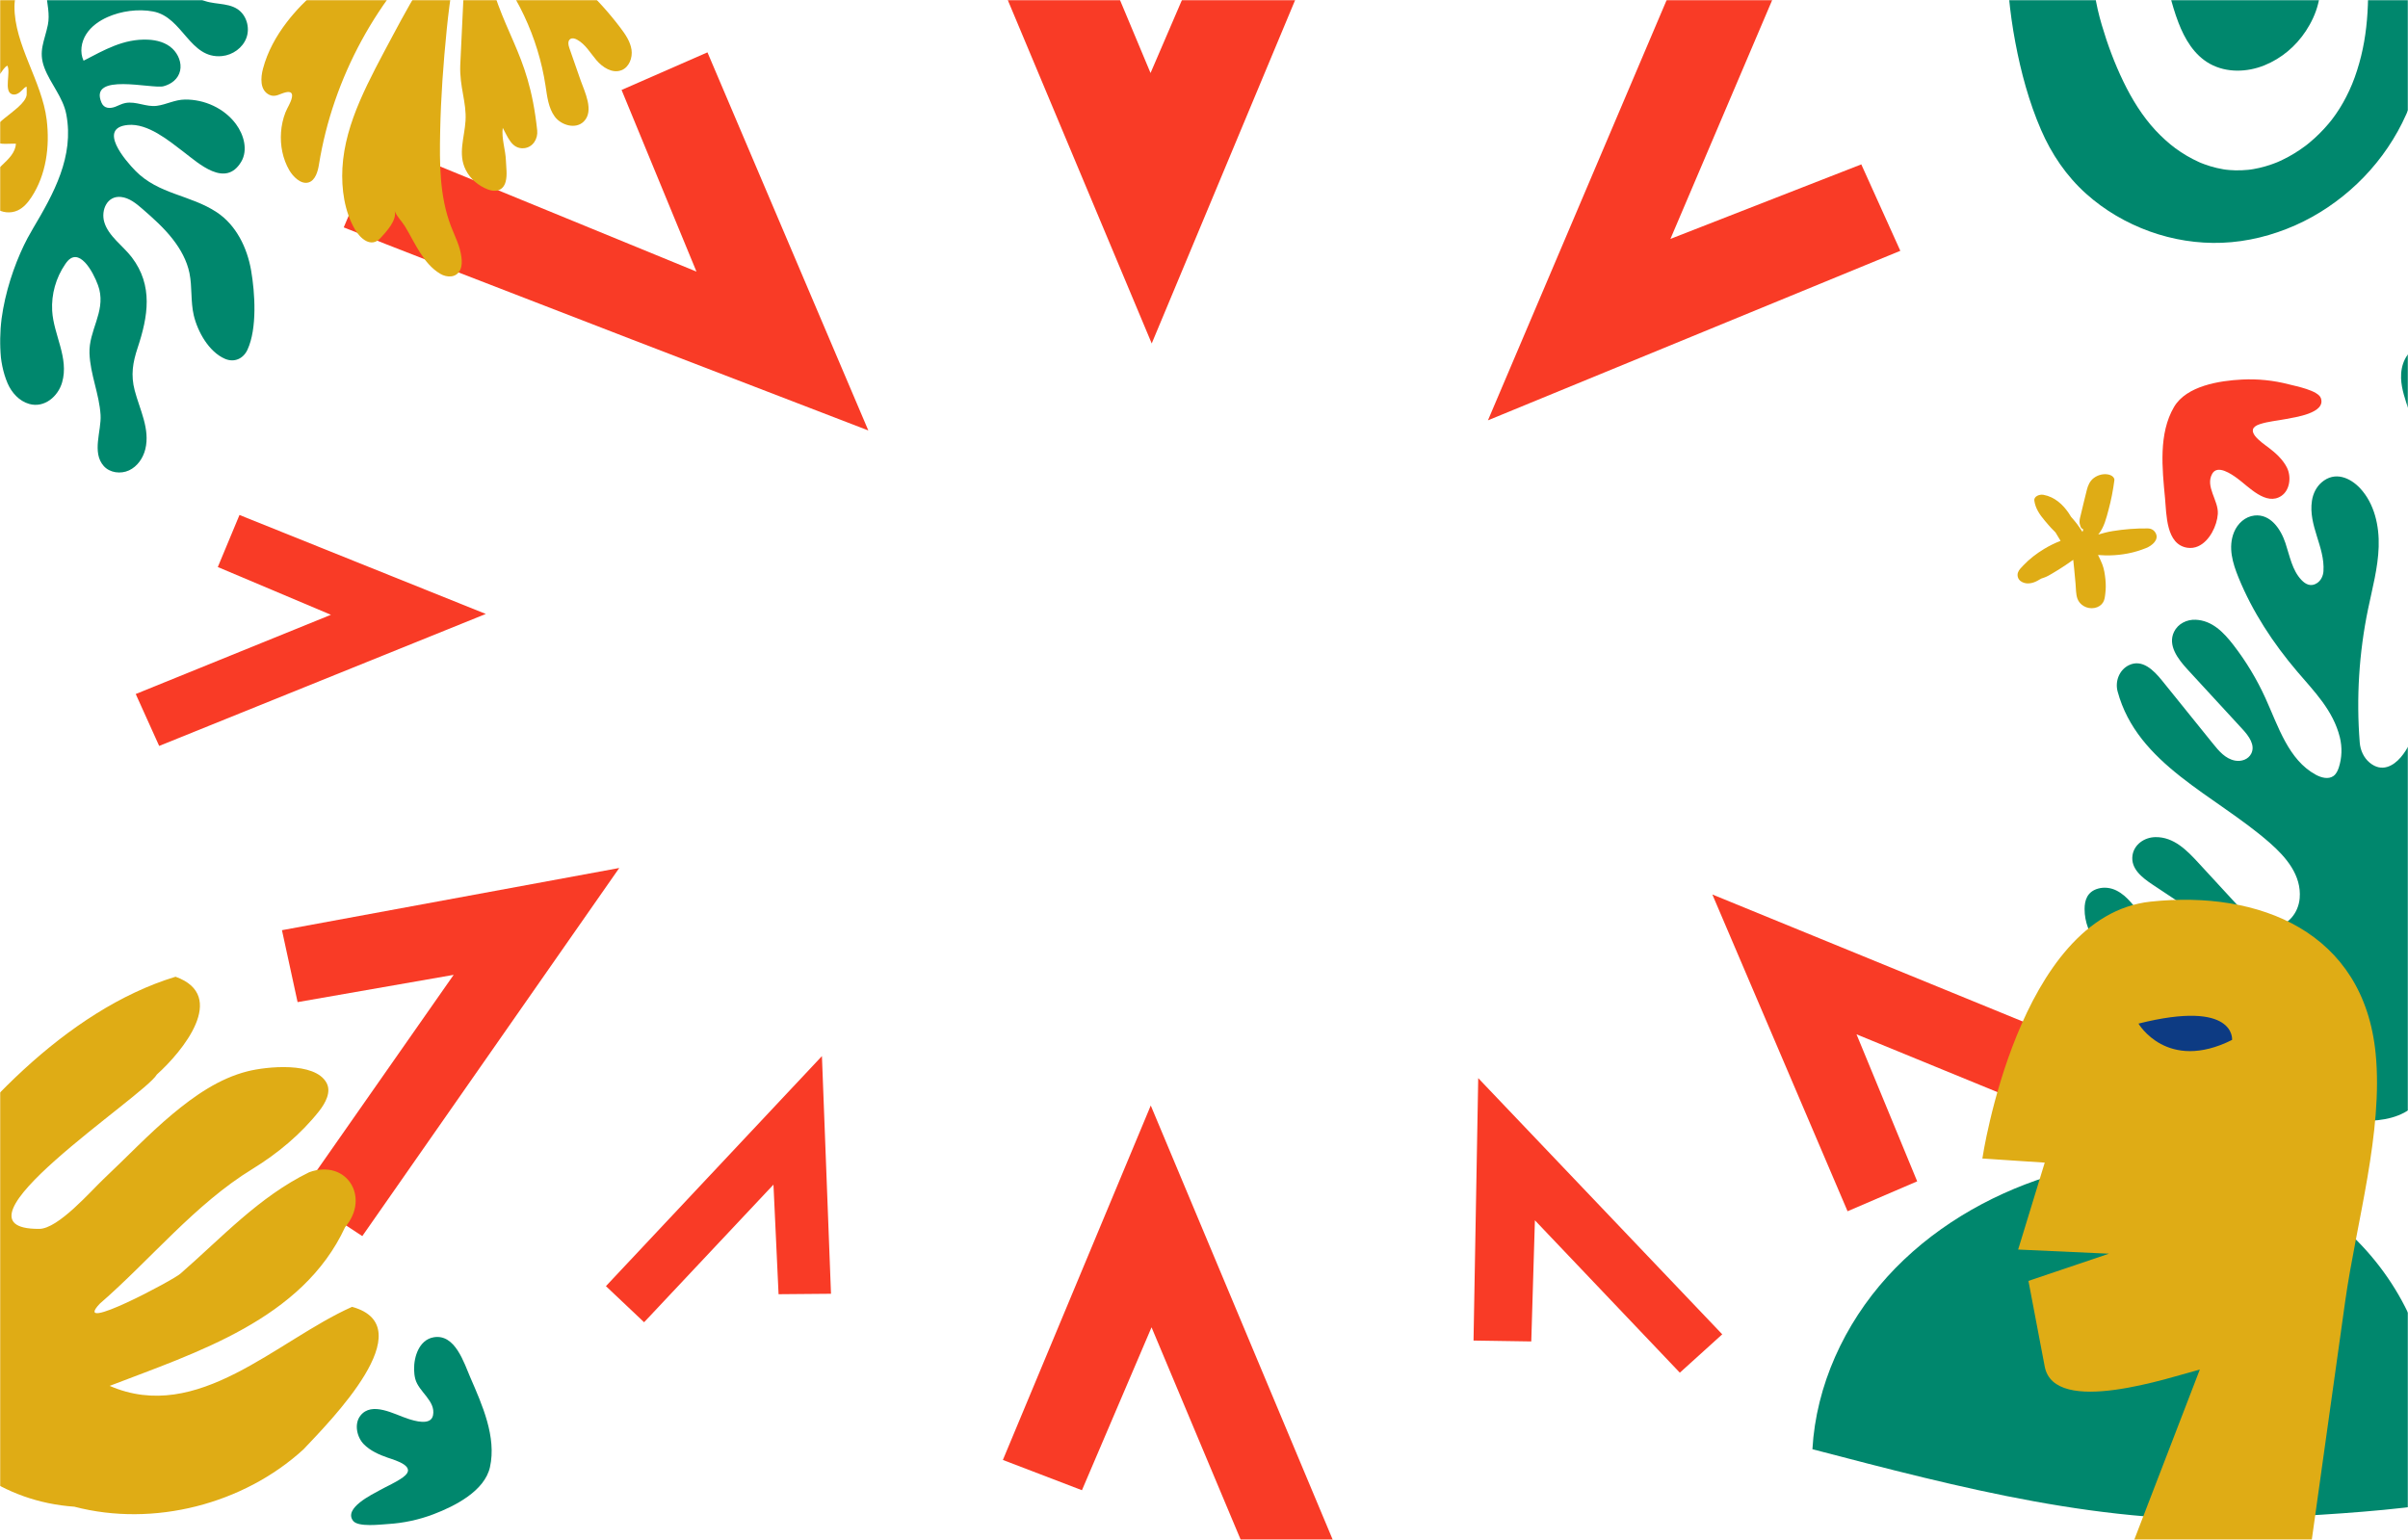
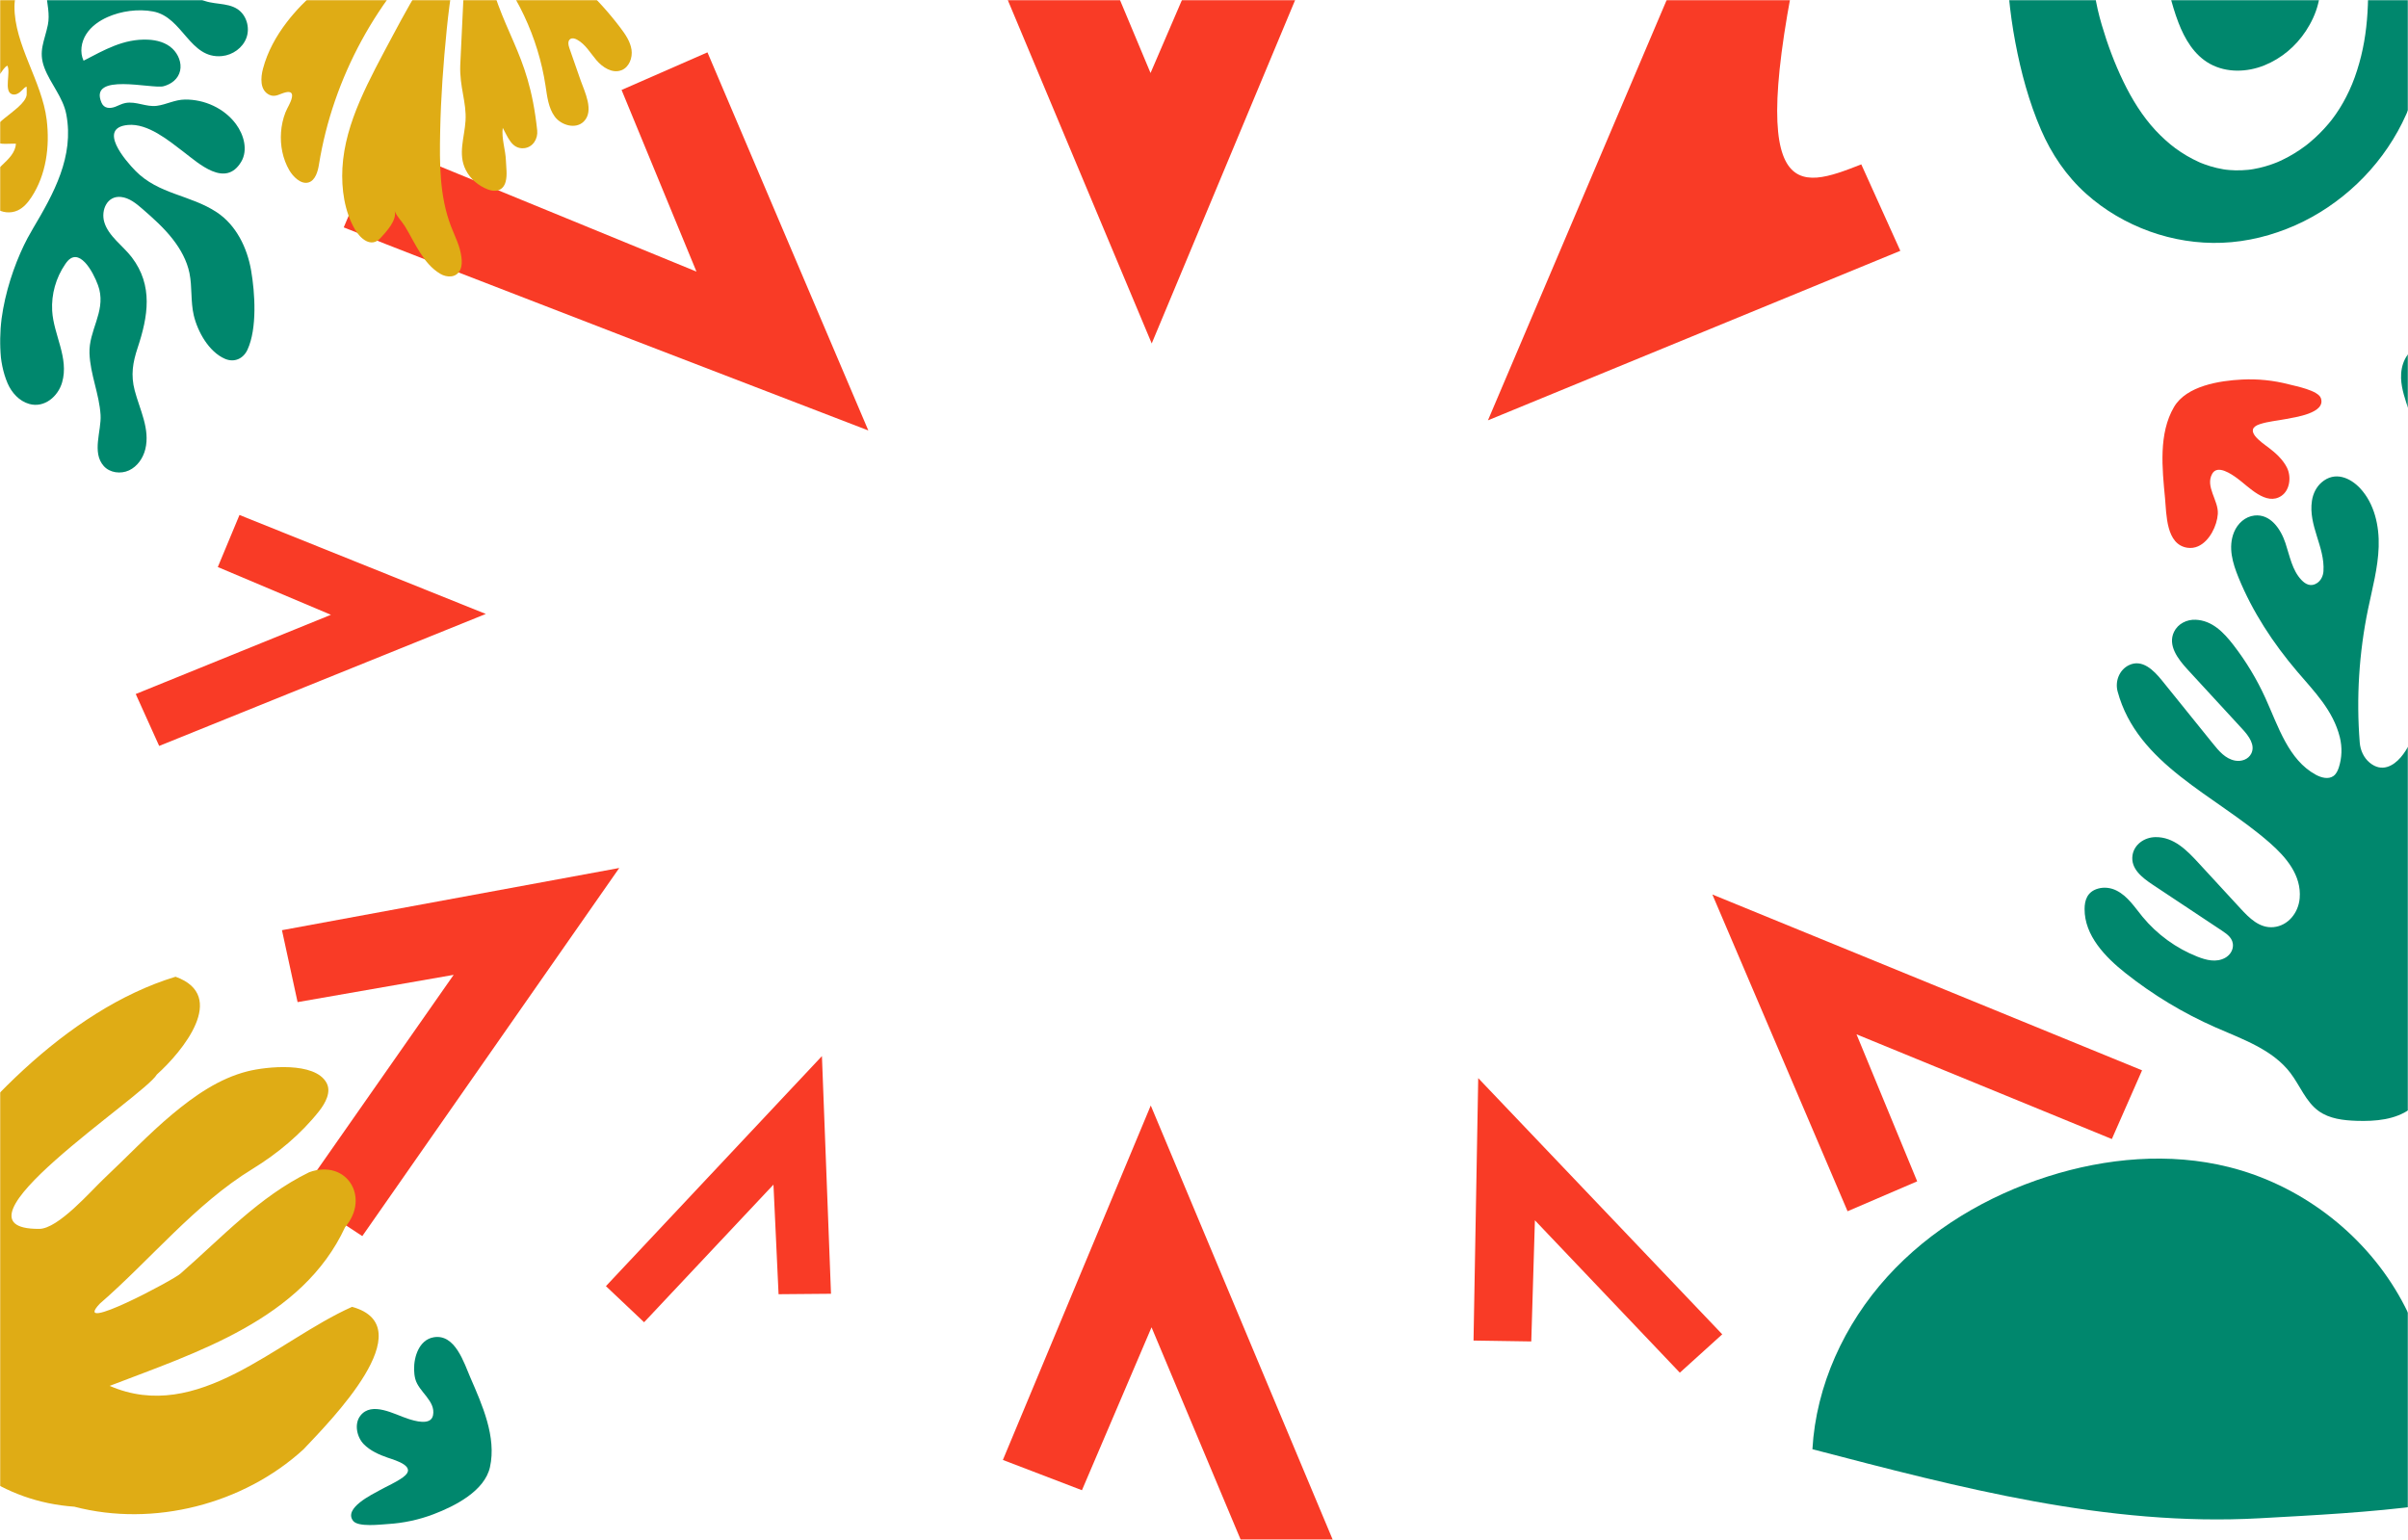
<svg xmlns="http://www.w3.org/2000/svg" width="1437" height="919" viewBox="0 0 1437 919" fill="none">
  <mask id="mask0_102_1911" style="mask-type:alpha" maskUnits="userSpaceOnUse" x="-1" y="0" width="1438" height="919">
    <rect x="-0" width="1437" height="919" fill="#D9D9D9" />
  </mask>
  <g mask="url(#mask0_102_1911)">
    <path d="M687.328 205.048C638.156 87.735 591.492 -23.673 543.835 -137.328L600.95 -161C629.116 -93.695 656.237 -28.899 686.597 43.58C705.67 -0.733 721.138 -36.685 737.807 -75.458C757.089 -67.776 774.334 -60.931 794.922 -52.727C759.232 32.815 724.482 116.005 687.276 205.048H687.328Z" fill="#F93B26" />
-     <path d="M887.955 250.837C934.828 140.617 979.102 36.427 1024.31 -69.871L1078.14 -48.248C1051.62 13.971 1025.97 74.278 996.851 142.578C1038.43 126.349 1073.24 112.767 1110.75 98.107C1118.3 114.827 1125.46 130.712 1134.04 149.687C1052.84 183.077 973.365 215.731 888.004 250.837H887.955Z" fill="#F93B26" />
+     <path d="M887.955 250.837C934.828 140.617 979.102 36.427 1024.31 -69.871L1078.14 -48.248C1038.43 126.349 1073.24 112.767 1110.75 98.107C1118.3 114.827 1125.46 130.712 1134.04 149.687C1052.84 183.077 973.365 215.731 888.004 250.837H887.955Z" fill="#F93B26" />
    <path d="M369.536 518.057C317.033 593.252 267.504 664.213 216.202 737.733C203.296 729.231 191.743 721.632 178.865 713.175C208.927 670.208 237.796 628.88 270.726 581.811C236.334 587.804 207.94 592.783 177.588 598.083C174.453 583.654 171.637 570.642 168.261 555.159C234.673 542.906 299.639 530.927 369.581 518.028L369.536 518.057Z" fill="#F93B26" />
    <path d="M1102.56 722.916C1075.74 660.046 1049.88 599.444 1021.86 533.846C1109.67 569.777 1193.18 603.94 1278.3 638.795C1272.03 653.091 1266.58 665.465 1260.27 679.799C1210.32 659.316 1162.24 639.602 1107.9 617.313C1121.12 649.363 1132.08 675.84 1144.1 705.046C1130.35 710.964 1117.43 716.498 1102.52 722.916H1102.56Z" fill="#F93B26" />
    <path d="M879.346 800.082C880.285 748.002 881.185 697.797 882.146 643.448C932.014 695.8 979.44 745.582 1027.77 796.348C1018.96 804.337 1011.31 811.242 1002.46 819.246C974.102 789.433 946.813 760.742 915.971 728.308C915.176 754.716 914.541 776.542 913.804 800.601C902.393 800.429 891.688 800.254 879.319 800.07L879.346 800.082Z" fill="#F93B26" />
    <path d="M289.906 366.423C222.553 393.634 159.676 419.06 94.985 445.188L80.999 414.203C119.123 398.725 156.048 383.745 197.478 366.921C172.52 356.388 151.864 347.669 129.978 338.423L142.911 307.35C190.895 326.632 238.235 345.65 289.935 366.423H289.906Z" fill="#F93B26" />
    <path d="M226.761 84.643C288.716 110.081 348.246 134.473 415.622 162.098L370.927 53.689L422.183 31.246C454.754 107.798 486.468 182.354 518.183 256.909C518.183 256.909 244.991 152.022 205.126 135.709C212.734 117.688 219.248 102.378 226.761 84.643Z" fill="#F93B26" />
    <path d="M686.723 659.768C726.928 755.764 765.206 847.049 804.255 940.262C788.156 947.07 774.112 953.021 757.628 960.001C734.549 905.024 712.199 851.716 687.194 792.158C671.865 827.996 659.192 857.668 645.661 889.395C629.99 883.401 615.818 877.963 598.477 871.327C627.678 801.364 656.194 732.985 686.723 659.811V659.768Z" fill="#F93B26" />
    <path d="M490.504 630.293C446.396 677.287 404.426 721.966 361.592 767.596C369.459 775.031 376.319 781.524 384.373 789.142C409.664 762.24 434.171 736.149 461.572 707.005C462.708 731.117 463.638 751.076 464.621 772.414C475.011 772.328 484.411 772.241 495.909 772.144C494.111 725.23 492.368 679.383 490.495 630.318L490.504 630.293Z" fill="#F93B26" />
    <path d="M371.018 41.84C370.914 41.886 370.81 41.926 370.7 41.966C365.376 43.95 359.595 40.223 355.926 35.918C352.257 31.607 349.347 26.361 344.353 23.661C343.109 22.984 341.506 22.514 340.325 23.294C338.676 24.383 339.133 26.86 339.781 28.711C342.021 35.138 344.266 41.559 346.505 47.986C348.826 54.63 354.769 66.211 348.357 72.534C343.409 77.419 334.793 74.633 331.101 69.645C327.224 64.405 326.53 57.594 325.552 51.173C321.154 22.302 308.203 -5.234 288.719 -27.145C299.008 21.683 315.326 28.241 320.581 77.849C321.107 82.837 318.006 87.99 312.653 88.455C305.286 89.097 302.914 81.357 300.02 76.301C299.17 82.544 301.699 89.47 301.907 95.782C302.046 99.95 302.839 104.387 301.733 108.486C300.327 113.697 295.952 114.93 291.155 113.067C285.478 110.865 280.658 106.818 277.921 101.377C273.141 91.866 277.221 81.965 277.811 72.053C278.465 60.937 274.202 51.937 274.657 39.014C274.653 38.983 276.247 5.58 277.035 -11.219C277.388 -18.752 279.194 -30.034 274.773 -36.564C271.214 -28.922 271.521 -19.239 270.271 -11.058C268.812 -1.507 267.534 8.078 266.579 17.693C264.571 37.821 263.078 58.07 262.678 78.302C262.297 97.45 262.204 117.016 269.183 135.179C271.602 141.393 274.53 146.794 275.369 153.518C275.681 156.047 275.722 158.707 274.657 161.028C272.447 165.844 266.752 165.816 262.713 163.408C252.465 157.308 247.563 144.741 241.661 135.07C239.844 132.088 236.667 129.096 235.521 125.839C237.055 131.4 230.469 138.372 227.032 142.11C221.442 148.175 215.001 142.345 211.853 136.973C205.534 126.189 203.682 112.631 204.336 100.374C205.083 86.488 209.232 73.113 214.695 60.386C220.389 47.126 227.379 34.41 234.156 21.666C240.978 8.835 248.026 -3.892 255.891 -16.132C259.421 -21.63 264.281 -26.193 267.296 -32.064C268.054 -33.543 271.341 -39.482 267.273 -39.253C266.116 -39.19 265.155 -38.376 264.299 -37.602C225.186 -2.235 198.654 46.524 190.315 98.333C189.725 102.013 188.284 107.672 184.123 108.887C179.459 110.252 174.714 105.166 172.654 101.618C168.69 94.801 167.133 86.718 167.706 78.909C168.001 74.885 168.864 70.889 170.333 67.122C171.502 64.124 173.562 61.372 174.199 58.15C174.789 55.152 173.14 54.527 170.559 55.095C167.156 55.84 164.321 58.316 160.745 56.602C154.877 53.782 155.577 46.128 156.949 40.957C159.616 30.907 164.743 21.608 171.08 13.33C192.809 -15.054 227.431 -30.734 252.714 -56.068C256.226 -59.588 259.681 -63.383 264.229 -65.436C273.083 -69.431 284.188 -65.378 290.137 -57.753C293.123 -53.924 295.032 -49.377 297.937 -45.49C303.602 -37.906 312.479 -33.508 320.627 -28.624C339.961 -17.026 356.679 -1.341 370.237 16.581C373.229 20.536 376.157 24.802 376.869 29.698C377.563 34.479 375.48 39.983 371.024 41.857L371.018 41.84Z" fill="#DFAC15" />
    <path d="M1526.79 561.862C1508.3 570.861 1487.42 578.897 1477.16 596.742C1473.71 602.719 1471.68 610.054 1474.91 616.558C1476.42 619.601 1479.19 622.031 1482.49 622.798C1488.47 624.155 1492.57 620.061 1496.17 616.229C1500.66 611.456 1505.14 606.704 1509.63 601.931C1517.08 594.049 1527.03 585.378 1537.48 589.626C1544.05 592.297 1547.72 599.282 1547.43 606.376C1546.97 618.134 1538.29 626.673 1528.95 632.651C1514.94 641.606 1498.33 646.38 1481.72 646.226C1480.09 646.226 1478.4 646.161 1476.72 646.095C1463.15 645.613 1450.41 651.131 1440.3 660.24C1439.78 660.721 1439.23 661.159 1438.66 661.575C1429.59 668.319 1417.56 669.304 1406.28 668.932C1398.38 668.669 1390.06 667.706 1383.65 663.064C1376.01 657.524 1372.58 647.956 1366.87 640.424C1356.17 626.323 1338.32 620.28 1322.15 613.164C1302.99 604.734 1284.92 593.852 1268.51 580.846C1256.2 571.124 1243.93 558.271 1244 542.528C1244 537.514 1245.44 532.193 1252.07 530.332C1255.72 529.303 1259.69 529.807 1263.07 531.514C1269.77 534.886 1273.88 541.433 1278.59 547.17C1287.28 557.702 1298.67 565.978 1311.35 570.971C1316.63 573.051 1322.56 574.561 1327.82 571.693C1330.42 570.27 1332.34 567.664 1332.52 564.708C1332.8 560.132 1329.26 557.636 1326.01 555.468C1312.2 546.294 1298.38 537.142 1284.59 527.967C1278.37 523.829 1271.41 518.465 1272.59 510.495C1273.55 503.992 1279.68 499.722 1286.23 499.612C1297.29 499.437 1305.08 507.517 1312.09 515.136C1320.38 524.136 1328.65 533.113 1336.95 542.112C1342.29 547.914 1348.42 554.133 1356.8 553.323C1365.45 552.491 1371.62 544.783 1372.36 536.091C1373.52 522.428 1364.27 511.567 1354.51 503.028C1321.8 474.345 1275.53 456.412 1263.71 412.686C1262.07 406.599 1264.71 399.833 1270.36 397.031C1278.35 393.09 1285.22 399.987 1290.18 406.118C1300.33 418.686 1310.47 431.276 1320.62 443.844C1324.16 448.223 1327.98 452.821 1333.76 453.938C1337.58 454.682 1341.75 453.215 1343.49 449.712C1345.98 444.676 1341.99 439.268 1338.3 435.261C1327.34 423.35 1316.39 411.46 1305.43 399.549C1299.69 393.309 1293.47 385.141 1297.38 377.084C1299.71 372.289 1304.95 369.639 1310.28 369.88C1320.19 370.296 1327.06 377.522 1332.73 384.835C1340.35 394.666 1346.81 405.395 1351.96 416.737C1359.64 433.662 1365.67 453.5 1381.95 462.368C1385.22 464.141 1389.45 465.302 1392.49 463.156C1394.14 461.974 1395.06 460.047 1395.69 458.12C1397.61 452.274 1397.79 445.946 1396.31 439.968C1392.29 423.875 1380.99 412.664 1370.86 400.753C1356.56 383.937 1344.26 365.26 1335.9 344.788C1332.38 336.161 1329.5 326.68 1333.17 317.637C1335.29 312.426 1339.83 308.287 1345.39 307.674C1354.88 306.645 1361.02 315.622 1363.85 324.096C1366.43 331.782 1367.85 340.321 1373.43 346.167C1375.75 348.597 1379.02 350.524 1382.82 347.941C1385.11 346.364 1386.38 343.649 1386.55 340.868C1387.49 326.373 1377.41 313.718 1379.68 298.85C1380.31 294.69 1382.23 290.705 1385.39 287.946C1393.4 280.962 1402.63 285.209 1408.42 291.406C1416.97 300.58 1419.92 313.849 1419.5 326.395C1419.09 338.941 1415.71 351.181 1413.17 363.487C1407.76 389.63 1406.08 416.562 1408.2 443.187C1408.57 447.807 1410.6 452.274 1414.16 455.208C1421.4 461.163 1428.3 457.091 1432.71 451.945C1441.2 442.027 1443.09 428.188 1444.53 415.182C1450.84 358.297 1455.16 299.376 1437.49 244.943C1435.43 238.659 1433.1 232.331 1432.86 225.719C1432.58 217.902 1435.83 209.341 1443.73 206.625C1447.04 205.487 1450.82 205.903 1453.72 207.874C1458.81 211.333 1458.35 216.413 1458.15 221.164C1457.78 230.404 1458.68 239.688 1460.77 248.687C1461.69 252.628 1462.95 256.745 1467.73 258.234C1471.79 259.504 1476.24 258.037 1479.23 255.015C1484.36 249.848 1485.04 242.25 1485.24 235.156C1485.41 228.74 1485.43 221.996 1488.55 216.369C1489.27 215.077 1490.23 213.785 1491.65 213.347C1493.42 212.756 1495.34 213.654 1496.87 214.727C1508.26 222.697 1509.18 239.754 1504.24 252.804C1499.31 265.832 1490.06 276.779 1484.3 289.457C1479.5 300.033 1477.23 311.747 1477.73 323.352C1477.9 327.162 1478.45 331.256 1482.75 333.227C1485.54 334.518 1488.88 334.256 1491.59 332.811C1497.06 329.898 1499.53 324.009 1501.58 318.381C1510.2 294.778 1515.92 270.101 1518.52 245.118C1519.17 238.812 1519.69 232.243 1524.02 227.142C1526.18 224.58 1529.38 222.85 1532.72 222.938C1540.36 223.135 1543.9 231.499 1545.18 238.637C1548.79 258.584 1545.71 279.692 1536.61 297.777C1528.86 313.17 1516.86 326.548 1511.99 343.102C1508.5 354.991 1508.98 367.669 1506.4 379.777C1501.32 403.643 1484.95 423.262 1473.93 445.026C1457.32 477.892 1453.05 515.531 1448.33 551.965C1447.76 556.3 1449.03 560.833 1452.19 563.833C1458.41 569.723 1466.25 565.212 1471.31 560.066C1499.38 531.536 1493.2 483.475 1513.28 448.814C1515.74 444.566 1518.76 440.384 1523.08 438.085C1527.4 435.764 1533.31 435.852 1536.7 439.421C1539.03 441.873 1539.75 445.442 1539.9 448.814C1541.19 476.731 1511.42 502.327 1521 528.559C1536.74 530.047 1539.03 497.861 1555.14 500.116C1560.81 500.904 1565.04 505.896 1565.74 511.589C1568.6 535.609 1547.15 551.921 1526.83 561.818L1526.79 561.862Z" fill="#00876D" />
    <path d="M1291.07 -21.52C1293.11 -9.749 1295.71 2.229 1299.98 13.422C1303.74 23.228 1309.36 32.896 1318.84 38.117C1328.77 43.581 1341.06 43.154 1351.36 38.972C1361.51 34.848 1370.05 27.618 1376.07 18.469C1379.31 13.549 1381.95 7.981 1383.36 2.252C1383.77 0.554 1384.21 -1.248 1384.48 -3.061C1384.66 -3.72 1384.83 -4.367 1385 -5.025C1386.37 -10.65 1386.87 -16.518 1386.26 -22.282C1386 -24.65 1384.42 -26.752 1381.82 -26.718C1359.35 -26.475 1336.88 -26.44 1314.4 -26.671C1307.99 -26.741 1301.59 -26.833 1295.18 -26.949C1292.17 -27.006 1290.58 -24.188 1291.04 -21.52L1291.07 -21.52Z" fill="#00876D" />
    <path d="M1202.69 25.388C1206.04 43.153 1210.82 60.872 1218.01 77.483C1224.26 91.933 1233.14 105.066 1244.9 115.612C1255.97 125.546 1268.96 133.111 1282.93 138.148C1296.67 143.103 1311.49 145.471 1326.08 144.893C1341.23 144.293 1356.03 140.55 1369.87 134.405C1383.4 128.399 1395.87 119.897 1406.6 109.709C1417.56 99.302 1426.75 86.954 1433.5 73.428C1440.95 58.504 1445.52 42.426 1447.53 25.885C1449.51 9.564 1448.71 -7.058 1445.44 -23.16C1444.66 -27.041 1443.71 -30.899 1442.61 -34.711C1441.92 -37.148 1439.45 -38.419 1437.03 -37.876L1415.35 -32.99C1413.56 -32.586 1411.84 -30.506 1412.03 -28.612C1413.15 -16.611 1413.59 -4.517 1412.83 7.519C1412.11 19.243 1410.31 30.459 1406.61 42.01C1404.74 47.855 1402.84 52.521 1400.09 57.869C1397.66 62.617 1394.82 67.156 1391.57 71.395C1391.5 71.476 1391.43 71.569 1391.41 71.592C1391.22 71.823 1391.04 72.054 1390.85 72.285C1390.44 72.804 1390.02 73.313 1389.59 73.821C1388.69 74.895 1387.77 75.935 1386.82 76.963C1385.02 78.903 1383.14 80.775 1381.17 82.553C1380.25 83.397 1379.3 84.217 1378.34 85.014C1377.84 85.441 1377.33 85.857 1376.81 86.261C1376.65 86.388 1376.48 86.515 1376.31 86.654C1376.26 86.689 1375.65 87.15 1375.64 87.162C1373.54 88.733 1371.36 90.212 1369.11 91.575C1366.89 92.938 1364.6 94.185 1362.24 95.317C1361.72 95.571 1361.2 95.814 1360.67 96.056C1360.41 96.172 1360.15 96.299 1359.89 96.414C1359.93 96.391 1359.37 96.634 1359.17 96.726C1359.02 96.784 1358.83 96.865 1358.79 96.888C1358.45 97.026 1358.12 97.154 1357.78 97.281C1357.11 97.535 1356.44 97.789 1355.76 98.031C1353.34 98.886 1350.86 99.614 1348.36 100.191C1347.18 100.469 1345.99 100.7 1344.8 100.908C1344.18 101.012 1343.55 101.116 1342.93 101.208L1342.85 101.208C1342.42 101.266 1342 101.312 1341.58 101.358C1339.02 101.624 1336.45 101.716 1333.88 101.658C1332.74 101.635 1331.59 101.566 1330.44 101.474C1329.73 101.416 1329.01 101.335 1328.28 101.254C1328.25 101.254 1328.16 101.243 1328.07 101.231C1327.67 101.173 1327.27 101.116 1326.86 101.046C1324.17 100.596 1321.51 99.972 1318.91 99.175C1317.76 98.817 1316.62 98.436 1315.48 98.02C1314.85 97.789 1314.21 97.546 1313.58 97.292C1313.47 97.257 1313.12 97.107 1313 97.05C1312.72 96.934 1312.45 96.807 1312.17 96.68C1307.18 94.439 1302.45 91.621 1298.05 88.386C1294.43 85.73 1289.9 81.641 1286.33 77.794C1278.46 69.316 1272.25 59.244 1267.1 48.594C1261.92 37.875 1257.66 26.485 1254.24 14.831C1250.72 2.795 1248.3 -9.576 1249.86 -22.155C1250.23 -25.124 1250.43 -28.092 1251.07 -31.061C1251.37 -32.482 1250.76 -33.96 1249.37 -34.526C1248.14 -35.023 1246.31 -34.676 1245.71 -33.325L1245.66 -33.221C1245.42 -35.473 1243.58 -37.61 1241.14 -37.472C1228.1 -36.744 1215.06 -35.808 1202.05 -34.665C1199.59 -34.445 1197.5 -32.759 1197.5 -30.114C1197.48 -11.494 1199.24 7.115 1202.69 25.411L1202.69 25.388Z" fill="#00876D" />
    <path d="M1311.69 326.059C1318.62 323.028 1323.09 313.617 1323.51 306.666C1324 298.677 1315.83 290.419 1320.17 282.732C1323.36 277.097 1331.73 283.036 1335.05 285.435C1341.93 290.42 1352.27 302.132 1361.44 295.955C1366.61 292.478 1367.42 284.419 1364.78 279.124C1362.36 274.252 1357.99 270.298 1353.7 267.069C1349.55 263.958 1338.35 256.486 1348.57 253.146C1353.55 251.509 1359.1 251.083 1364.23 250.069C1369.37 249.055 1388.18 246.593 1385 237.613C1383.36 232.976 1369.97 230.446 1365.85 229.372C1356.79 227.017 1347.38 226.051 1338.03 226.516C1324.68 227.183 1304.85 230.195 1297.39 242.861C1288.04 258.74 1290.33 279.662 1291.99 297.221C1292.91 306.852 1292.52 325.017 1305.36 326.911C1307.65 327.245 1309.77 326.896 1311.69 326.061L1311.69 326.059Z" fill="#F93B26" />
    <path d="M253.073 800.879C247.412 805.908 246.076 816.238 247.825 822.979C249.835 830.726 260.157 836.053 258.407 844.705C257.118 851.05 247.317 847.994 243.421 846.737C235.34 844.125 221.877 836.189 215.069 844.899C211.234 849.803 212.956 857.717 217.099 861.937C220.906 865.822 226.287 868.229 231.37 869.971C236.274 871.648 249.24 875.287 240.556 881.625C236.32 884.724 231.176 886.845 226.609 889.397C222.042 891.95 204.917 900.109 210.713 907.667C213.706 911.569 227.229 909.831 231.478 909.579C240.821 909.015 250.066 907.023 258.811 903.69C271.302 898.925 289.231 889.924 292.403 875.574C296.381 857.581 287.733 838.394 280.719 822.211C276.871 813.334 271.625 795.939 258.824 798.112C256.548 798.501 254.638 799.489 253.063 800.88L253.073 800.879Z" fill="#00876D" />
-     <path d="M1204.28 341.594C1204.83 340.01 1206.28 338.686 1207.48 337.416C1211.03 333.656 1215.21 330.423 1219.87 327.607C1222.9 325.773 1226.21 324.124 1229.67 322.79C1228.62 321.123 1227.61 319.446 1226.64 317.751C1225.98 317.093 1225.32 316.445 1224.69 315.768C1224.56 315.62 1224.56 315.62 1224.6 315.666L1224.48 315.546C1224.31 315.379 1224.14 315.203 1223.98 315.037C1223.46 314.49 1222.97 313.934 1222.49 313.36C1221.76 312.489 1221 311.628 1220.26 310.757C1217.13 307.07 1214.6 303.282 1214 298.733C1213.68 296.316 1217 294.861 1219.44 295.315C1226.3 296.575 1231.1 301.253 1234.42 306.079C1234.95 306.857 1235.45 307.645 1235.92 308.441C1237.11 309.775 1238.27 311.128 1239.35 312.536C1240.57 314.138 1241.69 315.787 1242.74 317.473C1242.91 316.973 1243.09 316.472 1243.26 315.972C1242.75 315.796 1242.29 315.463 1241.93 314.962C1241.53 314.397 1241.49 313.786 1241.27 313.24C1241 312.554 1240.97 311.841 1240.99 311.128C1241.03 309.757 1241.45 308.413 1241.77 307.07C1242.97 302.142 1244.1 297.214 1245.37 292.295C1246 289.804 1247.07 287.182 1249.37 285.385C1251.84 283.458 1255.42 282.43 1258.75 283.329C1260.33 283.755 1261.98 285.098 1261.78 286.617C1261.01 292.573 1259.86 298.483 1258.27 304.338C1256.95 309.247 1255.67 314.786 1252.16 319.02C1254.94 318.195 1257.79 317.445 1260.67 316.973C1267.6 315.842 1274.66 315.287 1281.73 315.379C1284.14 315.416 1285.7 316.667 1286.54 318.399C1288.37 322.16 1284.39 325.624 1280.61 327.125C1277.21 328.477 1273.64 329.58 1269.97 330.293C1266.37 330.997 1262.64 331.395 1258.94 331.47C1257.14 331.507 1255.35 331.46 1253.56 331.321C1253.05 331.284 1252.54 331.247 1252.01 331.21C1252.91 333.016 1253.86 334.952 1254.6 336.879C1255.69 339.751 1256.13 342.882 1256.44 345.874C1256.72 348.681 1256.72 351.506 1256.36 354.303C1256.13 356.082 1256 357.953 1254.99 359.574C1253.96 361.223 1252.16 362.418 1249.97 362.835C1245.31 363.715 1241.06 360.964 1239.76 357.388C1238.74 354.581 1238.88 351.311 1238.61 348.403C1238.33 345.401 1238.06 342.409 1237.78 339.408C1237.62 337.648 1237.41 335.879 1237.22 334.11C1235.63 335.249 1234.02 336.37 1232.38 337.463C1229.77 339.195 1227.12 340.872 1224.38 342.456C1223.06 343.215 1221.77 344.003 1220.31 344.549C1219.64 344.799 1218.89 345.086 1218.12 345.318C1217.34 345.763 1216.56 346.217 1215.77 346.652C1212.75 348.31 1208.77 349.014 1205.82 346.809C1204.1 345.522 1203.64 343.373 1204.27 341.594H1204.28Z" fill="#DFAC15" />
    <path d="M1081.58 864.938C1083.74 826.871 1100.63 790.272 1126.24 762.02C1151.85 733.768 1185.8 713.664 1222.13 702.113C1256.89 691.059 1294.61 687.67 1330.01 696.499C1372.1 706.992 1409.51 735.109 1431.27 772.639C1453.03 810.154 1458.86 856.582 1447.06 898.323C1414.26 902.658 1381.48 904.305 1348.44 906.132C1257.47 911.165 1169.74 887.927 1081.58 864.923L1081.58 864.938Z" fill="#00876D" />
    <path d="M205.957 732.348C180.448 787.505 117.042 807.232 65.447 827.116C118.099 850.006 164.919 800.081 210.103 779.951C253.113 791.79 196.863 848.282 181.119 864.995C145.383 897.709 91.658 911.612 44.345 899.228C-42.024 893.167 -86.099 796.895 -55.362 721.044C-18.24 664.906 39.441 602.775 104.755 582.932C136.481 594.287 108.685 627.784 93.587 641.306C86.299 654.114 -36.899 733.823 23.439 733.421C34.766 733.365 54.208 710.851 61.873 703.599C75.549 690.745 88.446 677.025 102.844 664.981C116.114 653.92 130.869 643.599 147.855 639.339C159.044 636.544 187.891 633.477 194.859 646.256C197.828 651.728 194.213 658.329 190.387 663.195C179.544 676.9 165.626 688.481 150.763 697.595C116.394 718.595 89.843 751.786 59.542 778.075C41.91 796.742 104.261 763.558 107.734 760.091C132.502 738.491 154.518 714.281 184.541 699.602C206.852 691.589 221.112 714.554 205.99 732.337L205.957 732.348Z" fill="#DFAC15" />
    <path d="M16.623 141.76C4.339 164.846 -6.389 203.227 4.505 228.699C6.925 234.363 11.478 239.381 17.401 241.07C26.494 243.662 34.657 236.609 37.07 228.214C41.278 213.603 31.952 199.81 31.134 185.452C30.576 175.634 33.381 165.75 38.938 157.64C39.836 156.337 40.826 155.041 42.182 154.223C49.953 149.504 57.923 167.272 59.265 172.716C62.689 186.576 52.937 197.331 53.403 210.851C53.835 223.415 59.252 235.154 60.017 247.677C60.588 257.129 54.666 269.992 61.904 278.128C65.54 282.216 72.048 283.04 77.007 280.727C81.966 278.414 85.376 273.455 86.705 268.144C89.703 256.126 83.348 244.353 80.384 233.033C77.964 223.8 79.22 216.395 82.145 207.561C88.327 188.889 91.538 170.502 78.642 153.545C73.484 146.765 64.537 140.829 62.17 132.354C60.223 125.381 63.938 116.64 72.254 117.557C77.193 118.102 81.301 121.472 85.05 124.73C91.425 130.267 97.76 135.93 102.971 142.584C107.657 148.56 111.559 155.52 113.075 163.024C114.75 171.3 113.693 179.922 115.634 188.184C117.914 197.882 124.581 209.947 134.22 214.135C139.817 216.568 145.194 214.082 147.667 208.744C153.55 196.048 152.174 174.876 149.861 161.442C147.514 147.789 140.88 134.262 129.307 126.644C113.474 116.214 94.735 116.081 80.869 101.996C74.793 95.821 57.949 76.284 76.362 74.583C88.194 73.493 100.631 83.836 109.379 90.503C118.539 97.483 134.512 112.359 143.938 96.558C148.053 89.659 145.6 80.519 140.821 74.058C133.841 64.618 122.009 59.267 110.363 59.414C104.254 59.493 99.375 62.392 93.579 63.163C87.224 64.007 81.241 60.285 74.84 61.474C72.713 61.867 70.805 62.983 68.778 63.734C65.58 64.924 62.097 64.798 60.602 61.335C52.645 42.975 90.886 53.285 97.607 51.47C102.286 50.207 106.421 47.103 107.491 42.164C108.515 37.418 106.368 32.34 102.951 29.069C99.076 25.347 93.532 23.898 88.294 23.672C73.743 23.047 62.31 29.807 49.88 36.221C47.513 31.229 48.47 25.074 51.442 20.414C54.413 15.755 59.146 12.444 64.191 10.191C72.241 6.608 82.444 5.159 91.405 6.854C109.193 10.217 113.135 35.324 132.438 33.469C138.846 32.858 144.902 28.557 147.082 22.508C149.263 16.453 147.096 8.961 141.718 5.431C135.33 1.237 126.529 3.065 119.749 -0.458C114.218 -3.33 110.915 -9.292 105.657 -12.636C100.691 -15.793 94.396 -16.292 88.6 -15.235C80.537 -13.773 73.703 -9.432 65.507 -8.441C59.319 -7.697 48.151 -7.983 45.851 -0.731C46.676 -6.713 50.691 -12.15 56.301 -14.497C62.224 -16.97 70.147 -16.558 73.524 -22.022C75.811 -25.731 74.747 -30.67 72.474 -34.386C70.154 -38.181 65.368 -41.452 61.452 -39.331C58.195 -37.57 57.557 -33.196 55.244 -30.297C50.252 -24.056 39.736 -26.588 33.255 -21.902C28.037 -18.126 26.953 -10.775 27.525 -4.36C28.096 2.055 29.851 8.529 28.562 14.844C26.574 24.569 22.752 30.491 26.475 40.396C30.091 50.014 37.635 57.998 39.576 68.294C44.309 93.361 32.171 115.357 19.628 136.462C18.584 138.223 17.581 139.998 16.63 141.78L16.623 141.76Z" fill="#00876D" />
    <path d="M-10.091 -7.127C-7.998 -0.958 -1.889 4.16 -0.745 10.601C0.83 19.462 -4.441 21.769 -7.605 29.712C-9.46 34.365 -9.792 39.896 -7.273 44.223C-6.814 45.014 -6.229 45.785 -5.405 46.184C-3.471 47.135 -1.184 45.686 0.145 43.984C1.475 42.289 2.485 40.195 4.386 39.171C6.54 43.033 2.199 54.307 6.992 56.168C9.544 57.159 11.844 55.205 13.506 53.51C14.045 52.958 14.995 51.848 15.906 51.761C15.906 53.742 16.012 56.109 15.906 56.72C14.291 66.206 -11.893 75.299 -2.833 84.412C-0.519 86.719 6.58 85.483 9.525 85.795C8.72 96.517 -6.608 100.918 -7.851 112.371C-8.343 116.918 -6.236 121.664 -2.52 124.336C1.196 127.008 6.36 127.513 10.515 125.606C14.051 123.984 16.67 120.873 18.804 117.622C27.565 104.274 29.785 87.437 27.871 71.583C25.086 48.477 8.488 26.768 8.634 3.781C8.687 -4.74 13.021 -12.358 13.719 -20.773C14.224 -26.856 11.598 -34.174 5.869 -37.079C2.984 -38.542 -0.327 -38.542 -3.238 -37.139C-6.163 -35.723 -8.31 -32.925 -9.646 -30.033C-12.883 -23.007 -12.538 -14.346 -10.091 -7.133L-10.091 -7.127Z" fill="#DFAC15" />
-     <path d="M1283.37 538.119C1204.36 546.588 1183 691.44 1183 691.44L1220.22 693.884L1204.35 745.757L1258.56 748.231L1210.49 764.466L1220.21 815.578C1225.93 845.653 1295.18 821.982 1312.77 817.364L1258.56 958.102L1378.48 926.826C1385.49 876.739 1392.51 826.652 1399.53 776.565C1406.08 729.991 1422.31 675.483 1417.69 628.727C1410.54 556.3 1348.5 531.136 1283.37 538.119Z" fill="#DFAC15" />
-     <path d="M1276.16 610.904C1276.16 610.904 1293.16 640.109 1332.02 620.639C1332.02 620.639 1334.44 596.302 1276.16 610.904Z" fill="#0D3B83" />
  </g>
</svg>